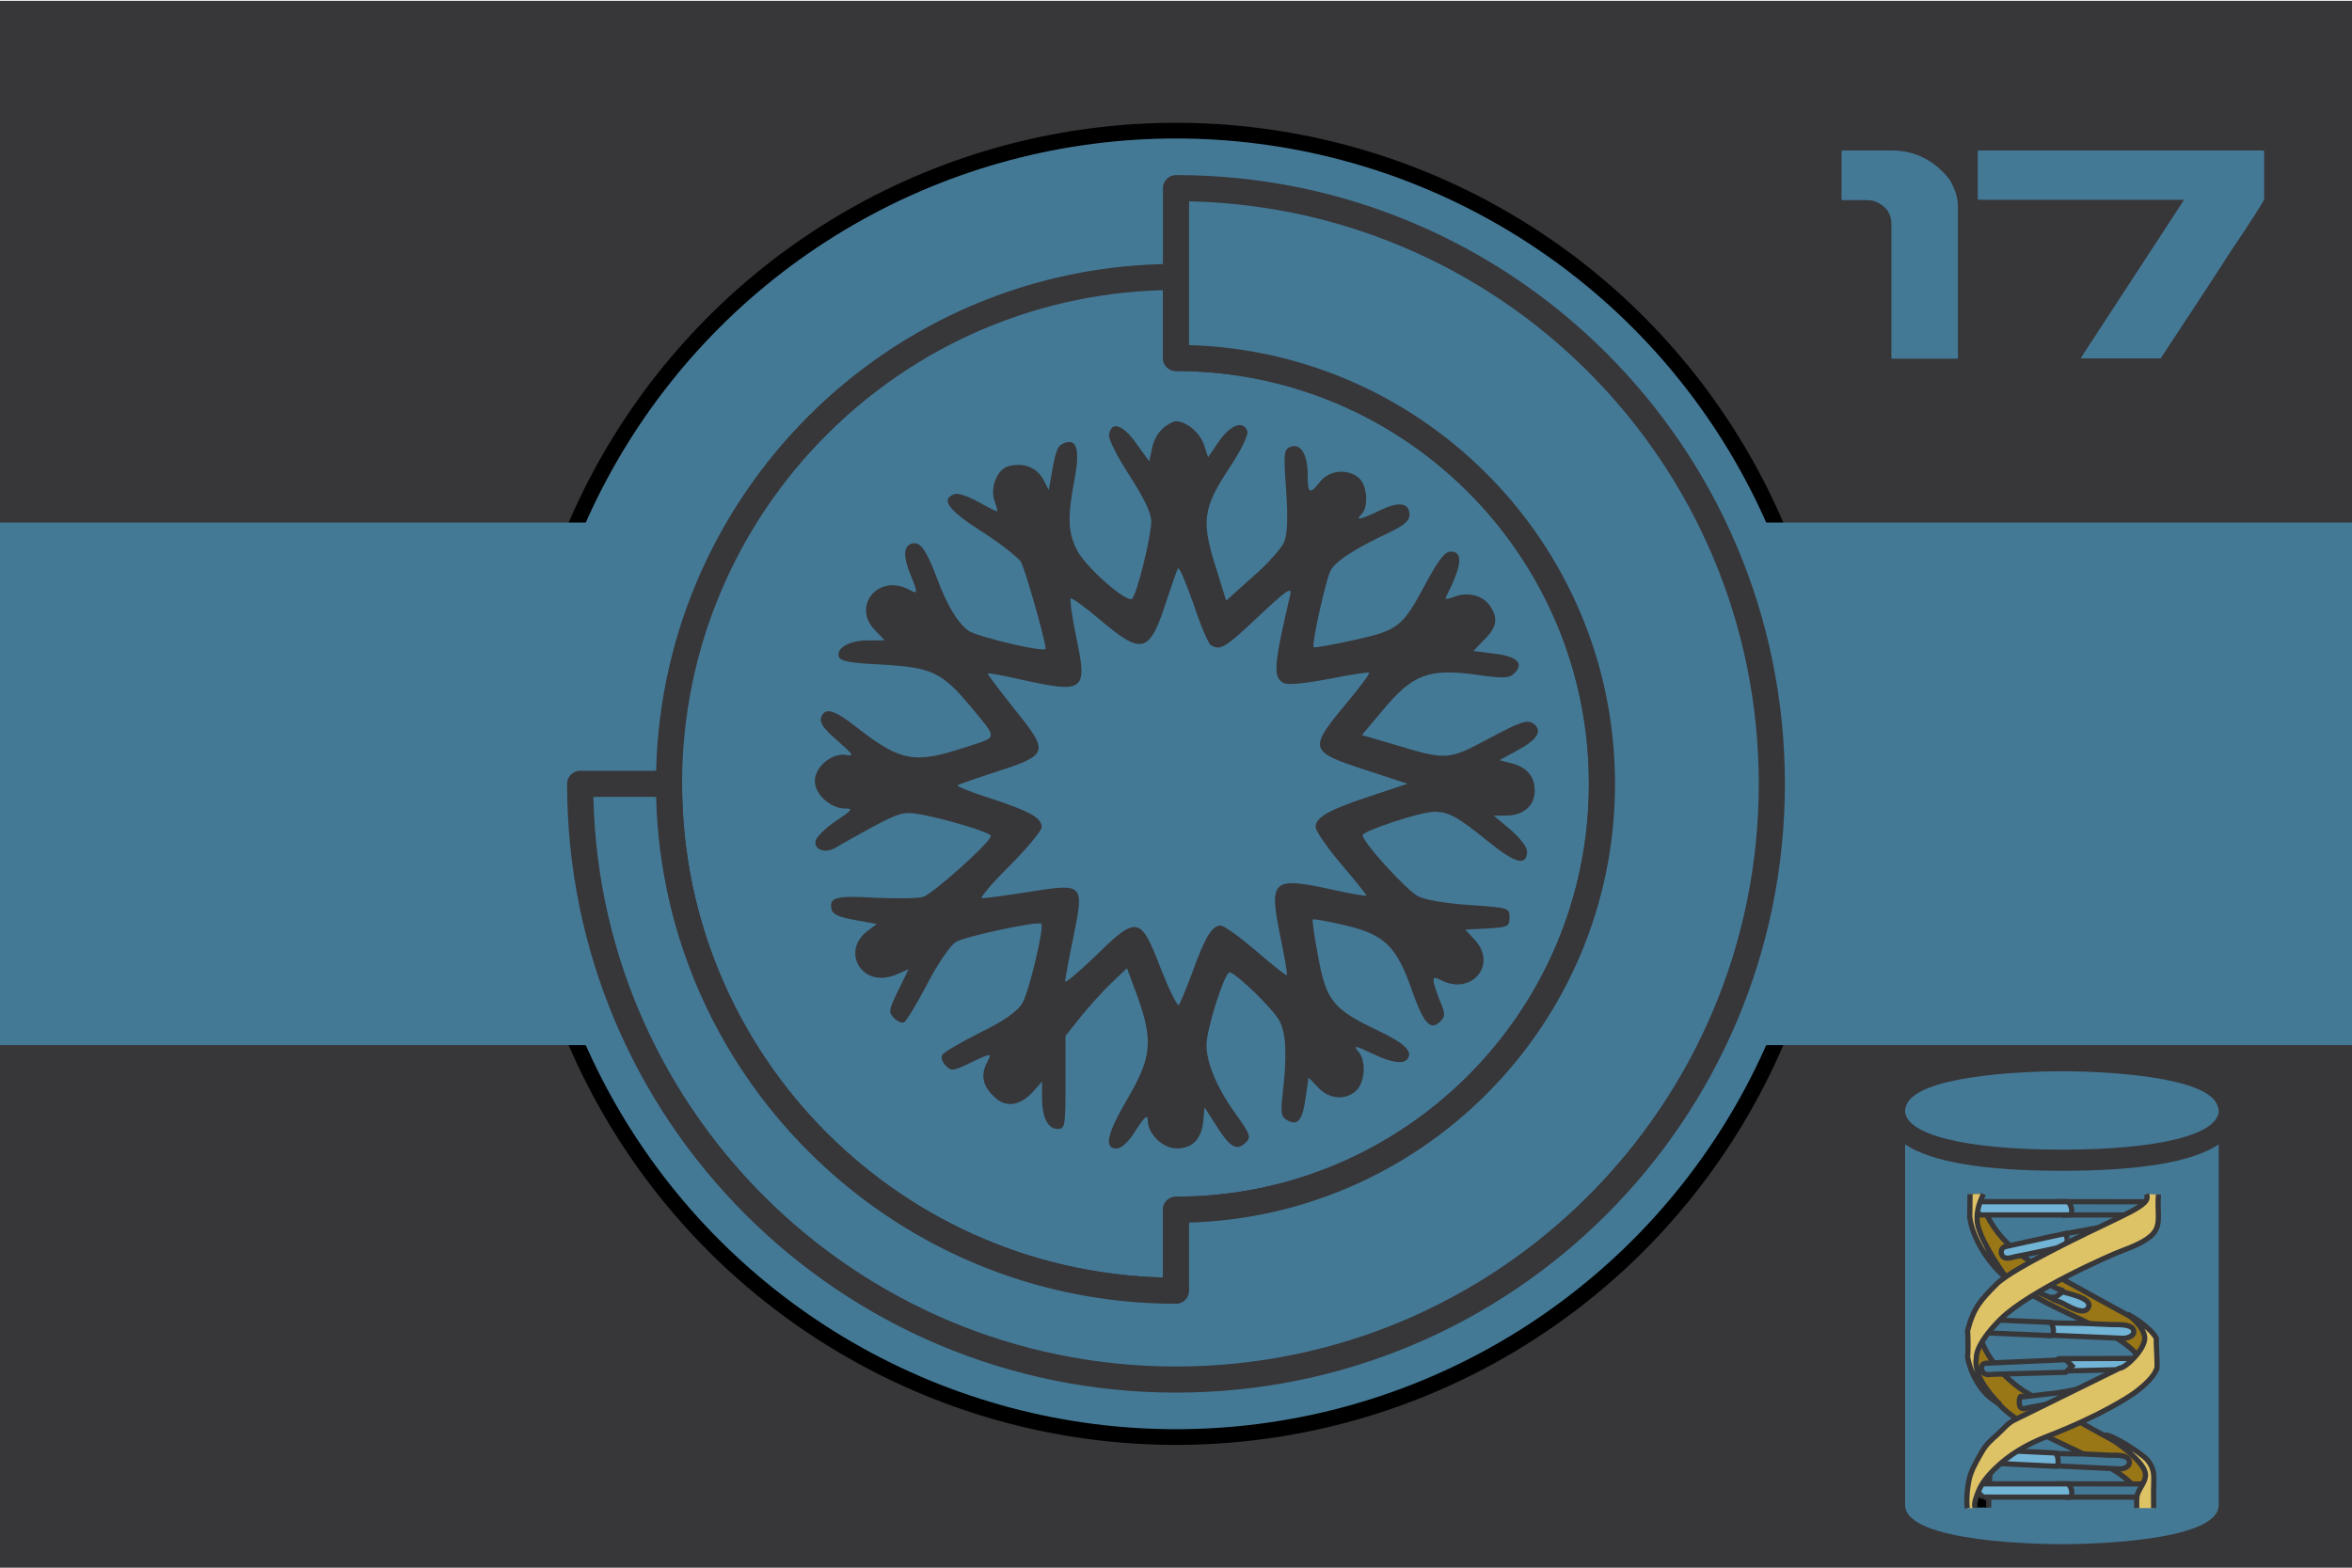
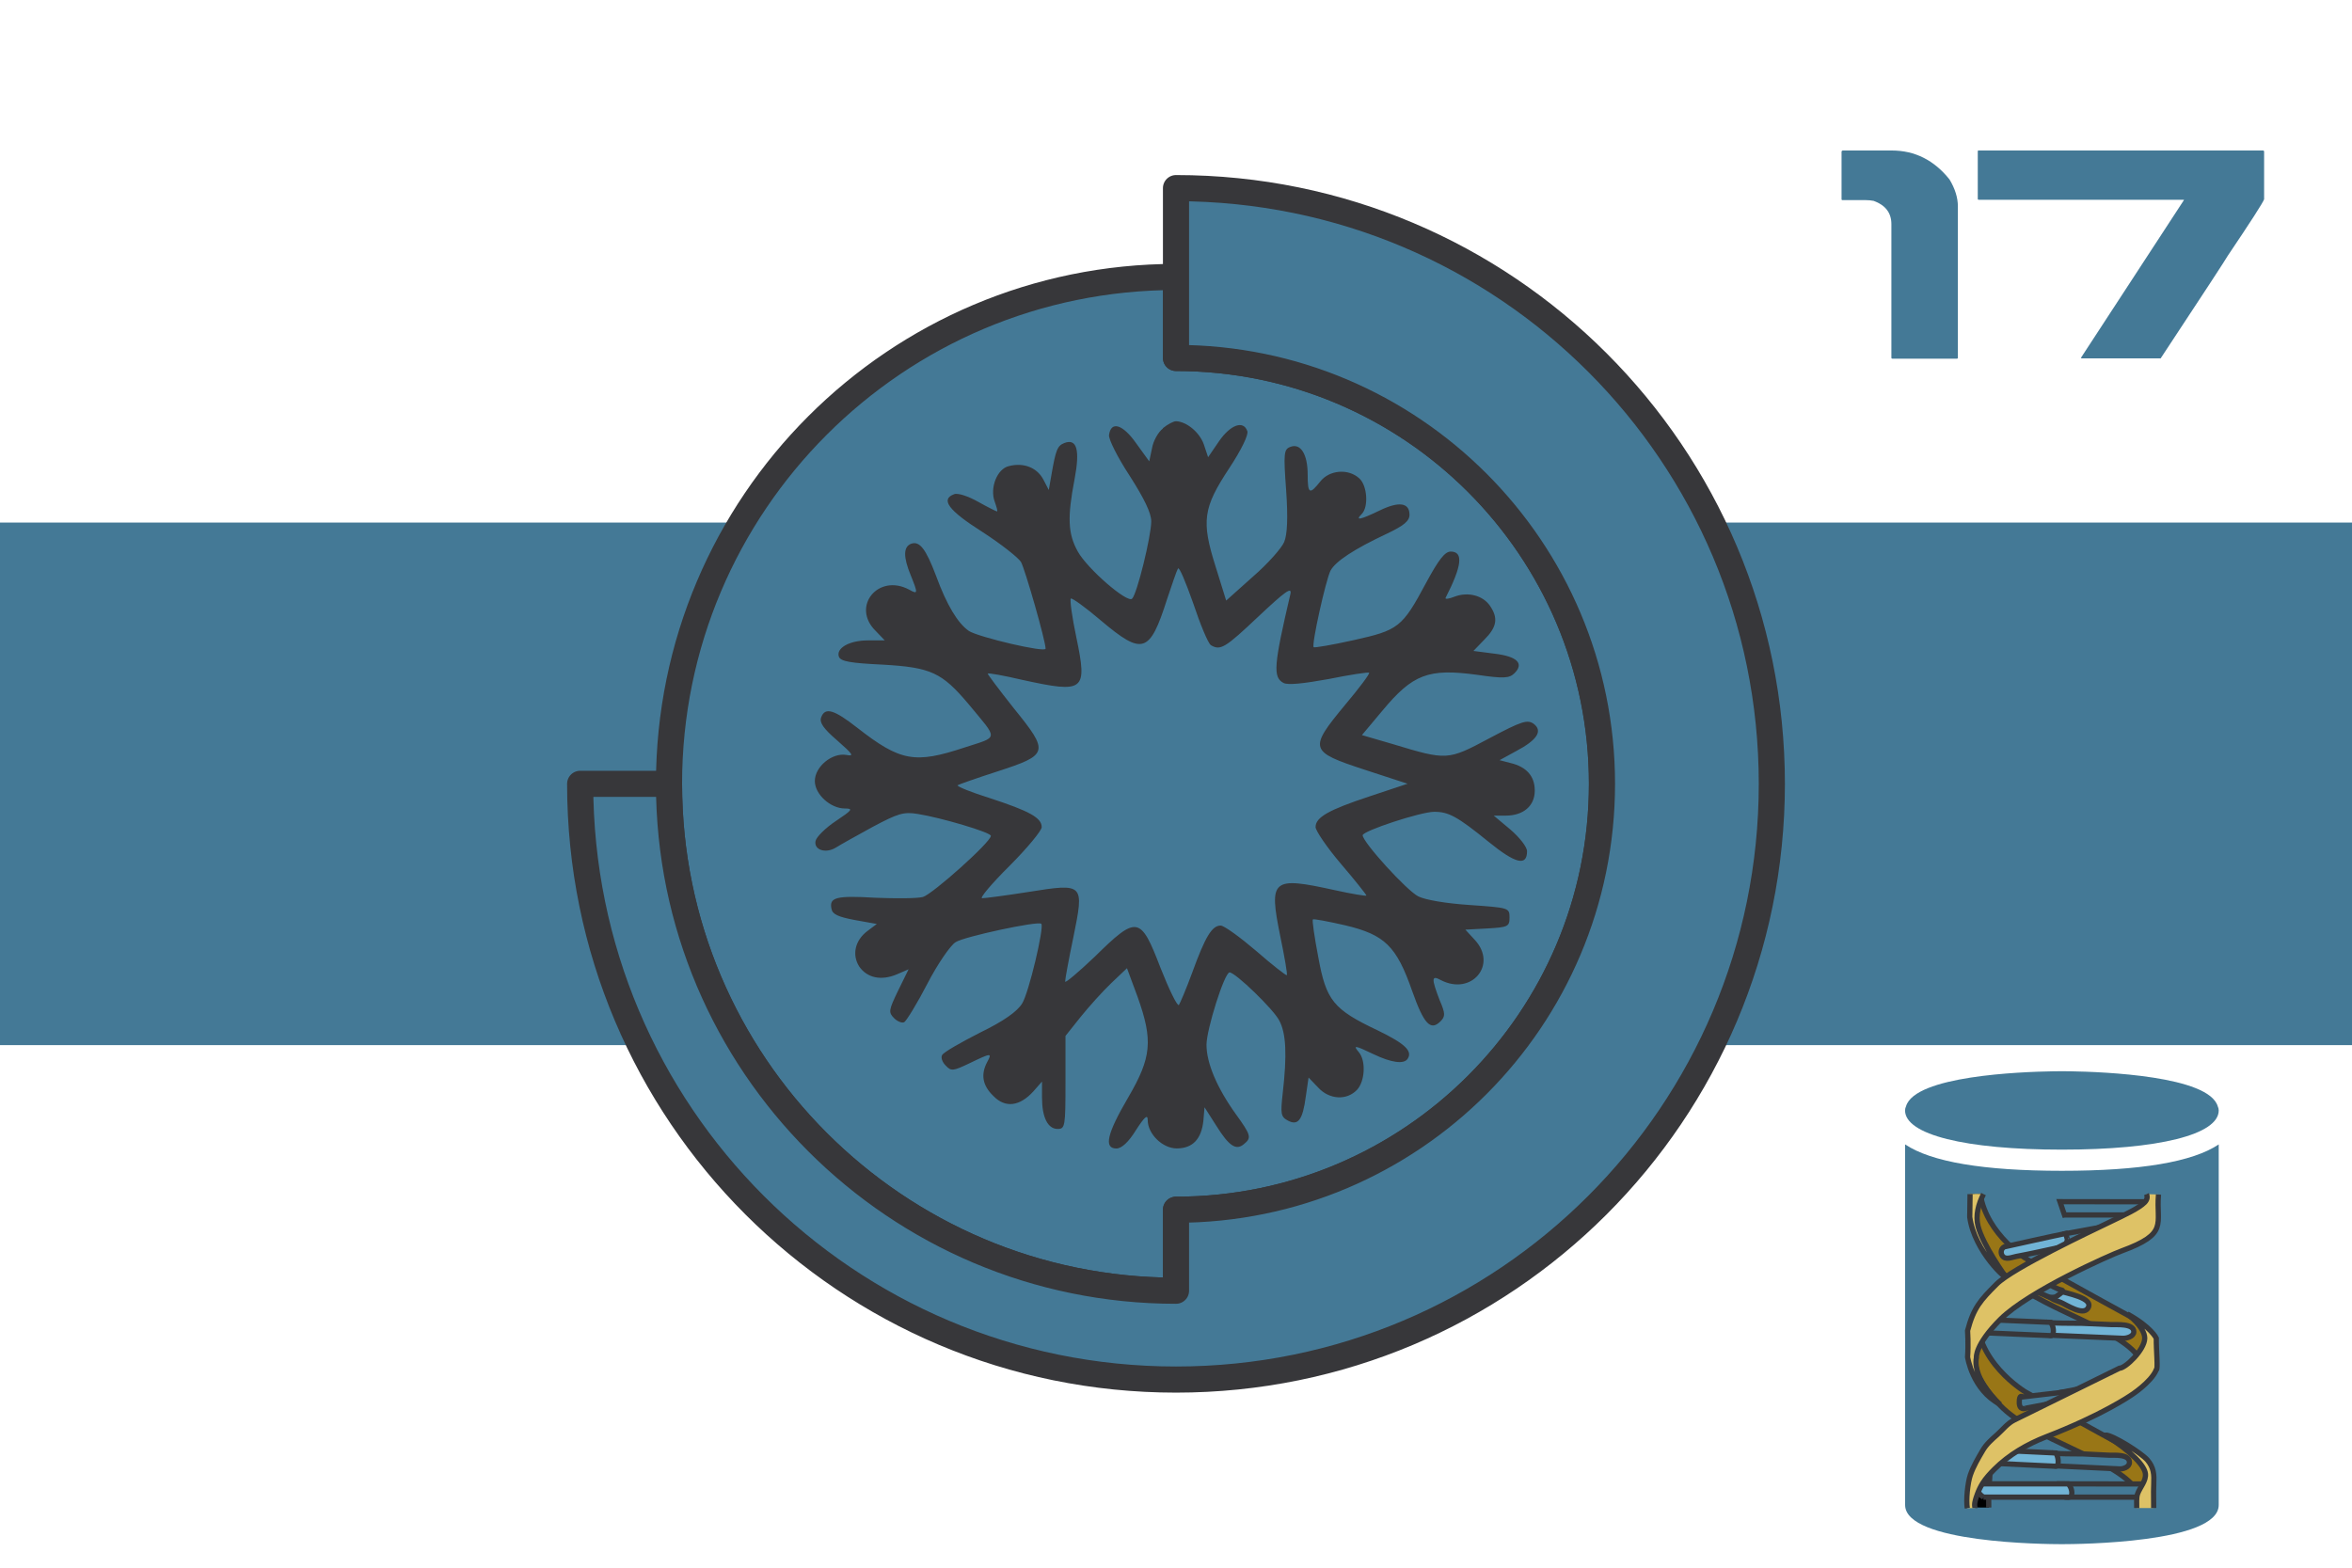
<svg xmlns="http://www.w3.org/2000/svg" width="900" height="600" version="1.1" viewBox="0 0 900 600">
  <title>GeoBrol - Drapeau du Silo 17 (fictif)</title>
  <style>.f{fill:#37373a;}.g,.h,.i{fill:#447996;}.j,.m{fill:#dec266;}.n{fill:#997616;}.j{fill:#71b4d6;}.i,.j,.k,.m,.n{stroke:#37373a;stroke-width:2}.o{stroke:#37373a;stroke-width:10;stroke-linecap:round;stroke-linejoin:round;}</style>
-   <path class="f" d="m900 0.324h-900v600h900v-600z" />
  <g class="h">
    <path d="m705 57.6h18.9c8.81 0 16.2 3.69 22.1 11.1 2.13 3.56 3.19 7 3.19 10.3v57.9c0 0.247-0.124 0.371-0.371 0.371h-24.7c-0.247 0-0.371-0.124-0.371-0.371v-51.1c0-4.3-2.25-7.27-6.75-8.91-0.989-0.198-2-0.297-3.04-0.297h-8.91c-0.247 0-0.371-0.124-0.371-0.371v-18.2c0.049-0.247 0.173-0.371 0.371-0.371zm52 0h109c0.247 0.049 0.371 0.173 0.371 0.371v18.3c-0.445 1.29-5.07 8.49-13.9 21.6-0.643 1.19-9.2 14.3-25.7 39.3h-30.4v-0.371l39.3-60.2v-0.148h-78.5c-0.247 0-0.371-0.124-0.371-0.371v-18.2c0.049-0.247 0.173-0.371 0.371-0.371z" />
-     <circle cx="450" cy="300" r="250" stroke="#000" stroke-width="6" />
    <path d="M0 200h900v200H0z" />
  </g>
  <g class="g">
    <g class="o">
      <path d="m450 494c-107 0-194-86.9-194-194s86.9-194 194-194v31c90 0 163 73 163 163s-73 163-163 163z" />
      <path d="m450 463c90 0 163-73 163-163s-73-163-163-163v-65c126 0 228 102 228 228s-102 228-228 228-228-102-228-228h34c0 107 86.9 194 194 194z" />
    </g>
    <path class="f" d="m445 164c-1.8 1.35-3.74 4.79-4.19 7.63l-1.05 4.94-5.09-7.04c-5.09-7.18-9.58-8.53-10.3-2.99-0.15 1.65 3.29 8.53 7.93 15.6 5.54 8.68 8.23 14.2 8.23 17.4 0 5.54-5.39 27.7-7.33 29.6-1.8 1.8-17.1-11.4-20.8-18.1-3.74-6.74-4.04-13-1.2-27.7 2.1-11.1 0.898-15.6-3.89-13.8-2.69 1.05-3.29 2.54-4.94 12l-1.05 5.99-2.1-4.04c-2.4-4.49-7.48-6.59-13.2-5.09-4.49 1.05-7.33 8.38-5.39 13.6 0.748 2.1 1.2 3.74 0.898 3.74s-3.59-1.65-7.33-3.74c-3.74-2.1-7.78-3.44-9.13-2.84-5.24 1.95-2.24 6.14 10.8 14.4 7.18 4.64 13.8 9.88 14.8 11.5 1.5 2.54 9.43 30.2 9.43 33.2 0 1.65-25.4-4.34-29.3-6.74-4.34-2.99-8.53-10-12.6-21.1-3.89-10.3-6.29-13.5-9.58-12.3-2.99 1.2-2.99 5.09-0.149 12 2.84 7.04 2.84 7.48-0.599 5.54-11.8-6.29-22.2 6.44-12.9 15.7l3.59 3.74h-6.44c-7.18 0-12.3 2.99-11.1 6.29 0.748 1.8 4.64 2.4 16.8 2.99 18.4 1.05 22.6 2.99 32.8 15.1 11.5 13.9 11.7 12.3-1.5 16.6-19 6.29-24.5 5.39-41-7.48-8.98-7.03-12.4-8.08-13.9-4.04-0.749 1.95 0.898 4.34 6.14 8.83 6.14 5.39 6.59 6.14 3.44 5.54-5.39-0.898-12 4.49-12 10 0 5.09 5.99 10.5 11.5 10.5 3.29 0 2.84 0.598-3.44 4.79-4.04 2.69-7.48 6.14-7.78 7.63-0.748 3.44 3.89 4.94 7.78 2.54 1.65-1.05 8.08-4.64 14.1-7.93 9.58-5.09 11.8-5.84 17.2-4.94 8.68 1.35 28 7.04 28 8.38 0 2.4-22.3 22.3-26 23.4-2.25 0.598-10.5 0.598-18.1 0.299-15.1-0.898-17.8-0.15-16.9 4.19 0.3 2.1 2.54 3.14 8.98 4.34l8.38 1.5-3.59 2.69c-4.79 3.59-5.99 9.13-3.14 13.6 2.99 4.34 8.38 5.54 14.4 2.99l4.49-1.94-4.04 8.23c-3.59 7.48-3.74 8.23-1.5 10.5 1.35 1.35 3.14 1.95 3.89 1.5 0.898-0.599 4.94-7.18 8.83-14.7s8.83-14.7 10.8-15.9c3.14-2.1 31.6-8.23 32.8-7.04 1.2 1.2-4.79 26.5-7.33 30.5-1.95 3.14-7.04 6.74-16.2 11.2-7.33 3.74-13.9 7.48-14.4 8.53-0.599 0.898 0 2.69 1.35 4.04 2.1 2.24 2.84 2.1 9.13-0.898 8.38-4.04 8.68-4.04 6.74-0.449-2.54 4.79-1.8 8.98 2.39 13 4.49 4.64 10 4.04 15.3-1.8l3.29-3.74v6.14c0 7.63 2.24 12 5.99 12 2.84 0 2.99-1.05 2.99-17.8v-17.8l5.84-7.33c3.14-3.89 8.38-9.73 11.7-12.9l5.99-5.69 4.04 10.9c5.99 16.8 5.39 23.2-3.59 38.6-8.08 13.8-9.43 19.5-4.49 19.5 1.95 0 4.64-2.4 7.48-7.04 3.29-5.09 4.49-6.14 4.49-3.89 0 5.39 5.69 10.9 11.1 10.9 6.14 0 9.43-3.59 10.2-10.5l0.449-5.24 4.49 7.04c4.94 7.93 7.63 9.58 10.6 7.04 2.99-2.4 2.69-3.44-3.14-11.5-7.18-10-11.2-19.5-11.2-26.5 0-5.84 6.88-27.7 8.83-27.7 2.24 0 16.9 14.2 19 18.4 2.69 4.94 2.99 13.3 1.35 27.7-0.898 8.08-0.748 9.13 1.95 10.6 3.89 2.1 5.69-0.149 6.88-9.28l1.05-7.18 3.59 3.74c4.34 4.79 11.1 5.09 15 0.898 2.99-3.29 3.44-11.1 0.599-14.4-2.25-2.69-1.65-2.69 5.84 0.898 6.59 3.14 11.5 3.89 12.9 1.65 1.95-2.99-1.2-5.84-11.4-10.8-17.1-8.08-19.8-11.5-22.8-28-1.5-7.78-2.4-14.2-2.1-14.5 0.3-0.299 5.84 0.749 12.4 2.25 15.1 3.59 19.6 7.93 25.6 25.1 4.49 12.7 7.04 15.4 10.8 11.7 1.95-1.95 1.95-2.99-0.299-8.23-3.14-8.23-3.14-9.58 0.449-7.63 11.7 6.14 21.9-5.84 13-15.4l-3.59-3.89 8.38-0.449c7.93-0.449 8.53-0.748 8.53-4.19 0-3.74-0.3-3.74-15.3-4.79-8.98-0.598-16.9-1.94-19.6-3.29-4.49-2.25-21.3-20.8-21.3-23.4 0-1.65 22.2-8.98 27.4-8.98 5.54 0 8.83 1.8 20.8 11.5 10.3 8.38 14.7 9.43 14.7 3.59 0-1.65-2.84-5.24-6.29-8.23l-6.44-5.39h4.49c6.88 0 11.2-3.74 11.2-9.58 0-5.54-3.14-9.13-9.43-10.6l-4.04-1.05 6.29-3.44c8.23-4.34 10.3-7.78 6.74-10.5-2.4-1.65-4.49-1.05-16.9 5.54-16 8.53-16.2 8.53-37 2.24l-11.8-3.44 7.78-9.28c11.7-14.1 17.7-16.3 36.2-13.8 10.3 1.5 12.4 1.35 14.4-0.599 3.74-3.74 1.05-6.44-7.63-7.48l-8.08-1.05 4.19-4.34c4.79-4.79 5.39-8.23 2.1-13-2.69-3.89-8.38-5.39-13.5-3.44-2.24 0.898-3.74 1.05-3.44 0.449 6.29-12.3 6.89-17.7 1.95-17.7-2.24 0-4.64 3.14-9.43 12-9.13 17.1-10.6 18.1-27.7 21.9-8.08 1.8-15 2.99-15.3 2.7-0.898-0.898 4.64-25.7 6.44-29.3 1.95-3.59 8.98-8.23 21.7-14.2 6.29-2.99 8.53-4.79 8.53-7.18 0-4.64-4.04-5.24-11.4-1.65-7.48 3.59-9.58 4.04-6.88 1.35 2.69-2.69 2.1-10.9-0.898-13.6-4.19-3.89-11.5-3.29-15 1.2-4.04 5.09-4.79 4.79-4.79-2.69 0-7.78-2.69-12.1-6.59-10.6-2.54 0.898-2.69 2.39-1.65 16.6 0.748 10.6 0.449 16.9-0.748 19.8-0.898 2.24-6.29 8.38-12 13.3l-10.2 9.13-4.04-13c-5.54-17.5-4.79-22.5 5.24-37.7 4.64-7.04 7.48-12.9 6.88-14.2-1.5-4.19-6.44-2.4-10.8 3.89l-4.19 6.14-1.65-4.94c-1.65-4.64-6.59-8.68-10.6-8.83-1.05 0-3.29 1.2-5.09 2.69l0.048 0.091zm18.3 82.9c3.74 2.24 5.54 1.05 18.4-11.1 9.88-9.28 12.7-11.4 12.1-8.53-6.44 27.5-6.74 31.9-2.69 34.1 1.65 0.899 7.48 0.3 17.4-1.5 8.08-1.65 15.1-2.69 15.4-2.4 0.3 0.449-3.89 5.99-9.28 12.4-13.9 16.8-13.6 17.8 7.48 24.7l16.5 5.39-14.4 4.79c-15.9 5.24-20.8 8.08-20.8 11.8 0 1.35 4.34 7.78 9.73 14.1 5.39 6.29 9.73 11.8 9.73 12.1 0 0.299-5.54-0.599-12.3-2.1-23.8-5.24-25.1-4.19-20.7 17.5 1.65 7.93 2.84 14.8 2.54 15.1-0.299 0.149-5.54-3.89-11.7-9.28-6.14-5.24-12.3-9.73-13.6-9.73-3.29 0-5.84 4.04-10.9 18-2.24 6.14-4.64 11.7-5.09 12.4-0.599 0.599-3.74-5.84-7.04-14.2-7.63-19.9-8.98-20.2-25.1-4.34-6.29 5.99-11.4 10.3-11.4 9.58 0-0.898 1.35-8.38 3.14-16.9 4.19-20.7 4.19-20.8-17.2-17.4-8.53 1.35-16.6 2.4-17.7 2.4-1.05 0 3.59-5.54 10.5-12.4 6.74-6.74 12.3-13.5 12.3-14.8 0-3.59-4.64-6.14-19.8-11.1-7.18-2.24-12.7-4.49-12.4-4.94 0.449-0.3 7.18-2.69 15.1-5.24 19.8-6.44 20.1-7.33 6.44-24.2-5.69-7.18-10.2-13.2-10-13.3 0.299-0.299 6.14 0.749 13.2 2.4 23.9 5.24 25 4.34 20.7-16.3-1.65-7.78-2.54-14.4-2.1-14.8 0.3-0.449 5.54 3.29 11.5 8.38 16 13.5 18.7 12.6 25.3-8.08 1.95-5.84 3.74-11.1 4.19-11.8 0.449-0.898 2.99 5.24 5.84 13.3 2.69 8.08 5.69 15.3 6.74 16h-0.03z" />
    <path d="m729 438v138c0 14.6 53.9 15 60 15 6.14 0 60-0.42 60-15v-138c-10 6.71-30 10.1-60 10.1s-50-3.4-60-10.1z" />
    <path d="m789 440c37 0 60-5.75 60-15 0-0.569-0.144-1.09-0.376-1.58-3.42-11.6-43.6-13.2-56.3-13.4-1.11-8e-3 -2.2-0.03-3.34-0.03s-2.23 0.022-3.34 0.03c-12.7 0.202-52.9 1.77-56.3 13.4-0.225 0.48-0.368 1.01-0.368 1.58 0 9.25 23 15 60 15z" />
  </g>
  <path class="k" d="m761 577c-0.157-4.83 0.243-8.64 0.495-13.5 0.056-1.05-1.45-1.71-1.65-2.33-1.33-4.21-4.45 1.33-4.91 2.81-0.746 2.42-1.18 5.15-1.16 7.69 0.025 3.02-1.75 2.32-0.752 5.27" />
  <path class="n" d="m755 457c-1.52 6.38-1.08 17.2 11.5 30.4 12.5 13.1 44.4 20.7 51.9 32.1 3.63 5.49 4.24-1.32 4.37-3.71 0.13-2.33 0.718-7.39-8.32-12.3-10.6-5.73-38.3-21.2-38.3-21.2 0-1e-3 -15.9-9.41-18.4-25.3m59.6 113c3.63 5.49 4.24-1.32 4.38-3.71 0.127-2.33 1.2-7.14-7.84-12.1-10.6-5.73-38.8-21.4-38.8-21.4s-20.2-11.9-18.6-31.5c0-1e-3 -11.5 15.2 8.89 36.6 12.5 13.1 44.4 20.7 51.9 32.1z" />
  <path class="j" d="m784 511s28.2 1.2 28.3 1.21c1.43 0.06 4.18-0.666 4.21-2.47 0.044-3.33-6.67-2.69-8.76-2.78-3.71-0.166-7.42-0.33-11.1-0.492-1.05-0.046-13.9 0.098-14.1-0.623l1.52 5.16z" />
  <path class="i" d="m790 465h30.6s0.776 0.97 1.65-1.65 0.291-3.39 0.291-3.39l-34.3-0.047 1.74 5.09z" />
  <path class="i" d="m787 475 2.71-2.71 21.1-3.88s5.04 2.52 3.1 4.46-2.81 1.07-2.81 1.07l-21.4 3.22-2.69-2.15z" />
-   <path class="j" d="m788 520 30.6-0.105 2.04 2.04-2.12 2.12-29.9 0.679s-2.13 0.409-2.13-2.13c0-2.54 1.56-2.61 1.56-2.61z" />
  <path class="j" d="m788 533 18.3-3.49-1.18 3.66-3.88 2.32-12.4 0.869c0-2e-3 -2.29-2.53-0.832-3.37z" />
  <path class="j" d="m788 494c2.22 0.984 13.7 2.66 10.9 6.76-1.93 2.84-8.13-1.35-10.3-2.28-1.22-0.526-2.64-0.916-3.75-1.6 1.65-0.312 2.08-2.51 1.3-3.81 0.578 0.349 1.18 0.654 1.79 0.926z" />
  <path class="i" d="m786 561s25.1 1.2 25.1 1.2c1.27 0.061 3.72-0.668 3.74-2.47 0.039-3.33-5.93-2.69-7.79-2.78-3.3-0.163-6.6-0.328-9.9-0.491-0.933-0.046-12.3 0.099-12.5-0.622l1.36 5.16z" />
  <path class="i" d="m790 573h29.8s0.752 0.97 1.6-1.65c0.847-2.62 0.283-3.39 0.283-3.39l-33.3-0.048 1.69 5.09z" />
-   <path class="j" d="m758 465h33.1s1.65 0.388 1.65-1.65-1.4-3.44-1.4-3.44h-35.1c-1e-3 0-2.14 2.77 1.74 5.09z" />
  <path class="j" d="m790 477c-0.097 0.305-3.23 0.696-3.55 0.766-2.62 0.567-5.24 1.13-7.86 1.7-2.4 0.519-4.78 0.958-7.16 1.43-1.62 0.316-4.1 1.48-5.27-0.324-0.594-0.918-0.656-2.52 0.765-3.36 0 0 20.7-4.6 23.5-5.13l0.529 1.8c2e-3 2e-3 -0.988 3.12-0.988 3.12z" />
  <path class="i" d="m757 510 27.3 1.17s1.34 0.447 1.43-1.59c0.085-2.03-1.01-3.48-1.01-3.48l-29-1.24c1e-3 0-1.88 2.69 1.22 5.14h-1e-3z" />
-   <path class="i" d="m762 526s-3.1 0.775-3.68-1.74c-0.582-2.52 1.74-2.52 1.74-2.52l30.4-1.36 2.42 2.42-2.42 2.42-28.5 0.775z" />
  <path class="i" d="m775 539s-2.32 0.969-2.32-2.33c0-3.29 1.26-2.03 1.26-2.03l18.4-2.14 1.36 1.36-1.94 1.94-16.8 3.2z" />
  <path class="i" d="m773 491c-0.805-1.5 0.309-3.2 2.69-3.08 4.89 0.244 8.6 4.73 13.3 5.84 1.22 0.288-2.16 2.53-2.49 2.62-1.89 0.47-2.96-0.144-4.67-0.943-2.52-1.19-5.3-1.75-7.68-3.26-0.544-0.346-0.922-0.751-1.15-1.17h1e-3z" />
  <path class="j" d="m762 560 24.3 1.17s1.19 0.444 1.27-1.59c0.076-2.04-0.9-3.48-0.9-3.48l-25.8-1.24c1e-3 0-1.67 2.69 1.09 5.14h-2e-3z" />
  <path class="j" d="m759 573h32.2s1.6 0.388 1.6-1.65-1.37-3.44-1.37-3.44h-34.1c0 2e-3 -2.08 2.77 1.7 5.09z" />
  <path class="m" d="m759 457c-1.92 3.77-3.17 8.18-2.07 12.4 1.89 7.21 10.3 18.9 10.3 18.9 1.18 2.13-11.7-9.21-13.5-22.5l0.122-8.77m67.5-4e-3c0.45 1.04 0.338 2.13-0.749 3.22-2.2 2.2-7.11 4.5-13.6 7.62-6.46 3.12-36.8 17.4-43 23.6s-8.78 9.04-11.1 17.8c0 0 0.349 5.26 0 10.1 0 0 1.79 12.5 12.4 18.1-2e-3 -2e-3 -10.6-9.37-9.02-17.9 0 0-0.647-4.78 9.17-14.6 10.8-10.8 42.2-24.7 46.4-26.2 18.2-6.68 13.1-10.2 14.1-21.6m-1.84 120c-0.029-2.11-0.043-4.09-0.041-6.37 0-3.87 0.62-6.94-0.992-10-0.341-0.654-0.778-1.31-1.34-1.98-2.23-2.62-13.4-9.72-16.2-9.61 10.6 6.68 15.1 12 15.4 14.8 0.352 2.74-2.07 5.21-2.97 7.69-0.583 1.61-0.296 3.81-0.354 5.48m-61.9-1e-3c0.029-0.899-0.652-1.12 0.964-5.44 0.533-1.42 1.19-2.79 1.99-4.06 1.23-1.96 2.89-3.74 4.52-5.38 5.57-5.55 12.5-9.56 19.8-12.4 21.4-8.27 32.3-15.8 32.3-15.8s7.75-4.91 9.82-9.82c0.73 0-0.066-7.75 0-12.1 0 0-1.98-4.3-11.1-9.29 0 0 6.67 4.9 6.67 9.29s-7.36 11.5-9.69 11.5l-40.2 19.8c-2.62 1.29-4.35 3.63-6.52 5.58-2.05 1.83-4.16 3.63-5.56 6.04-1.77 3.03-3.6 6.09-4.75 9.42-1.03 3.02-1.7 9.6-1.17 12.7" />
</svg>